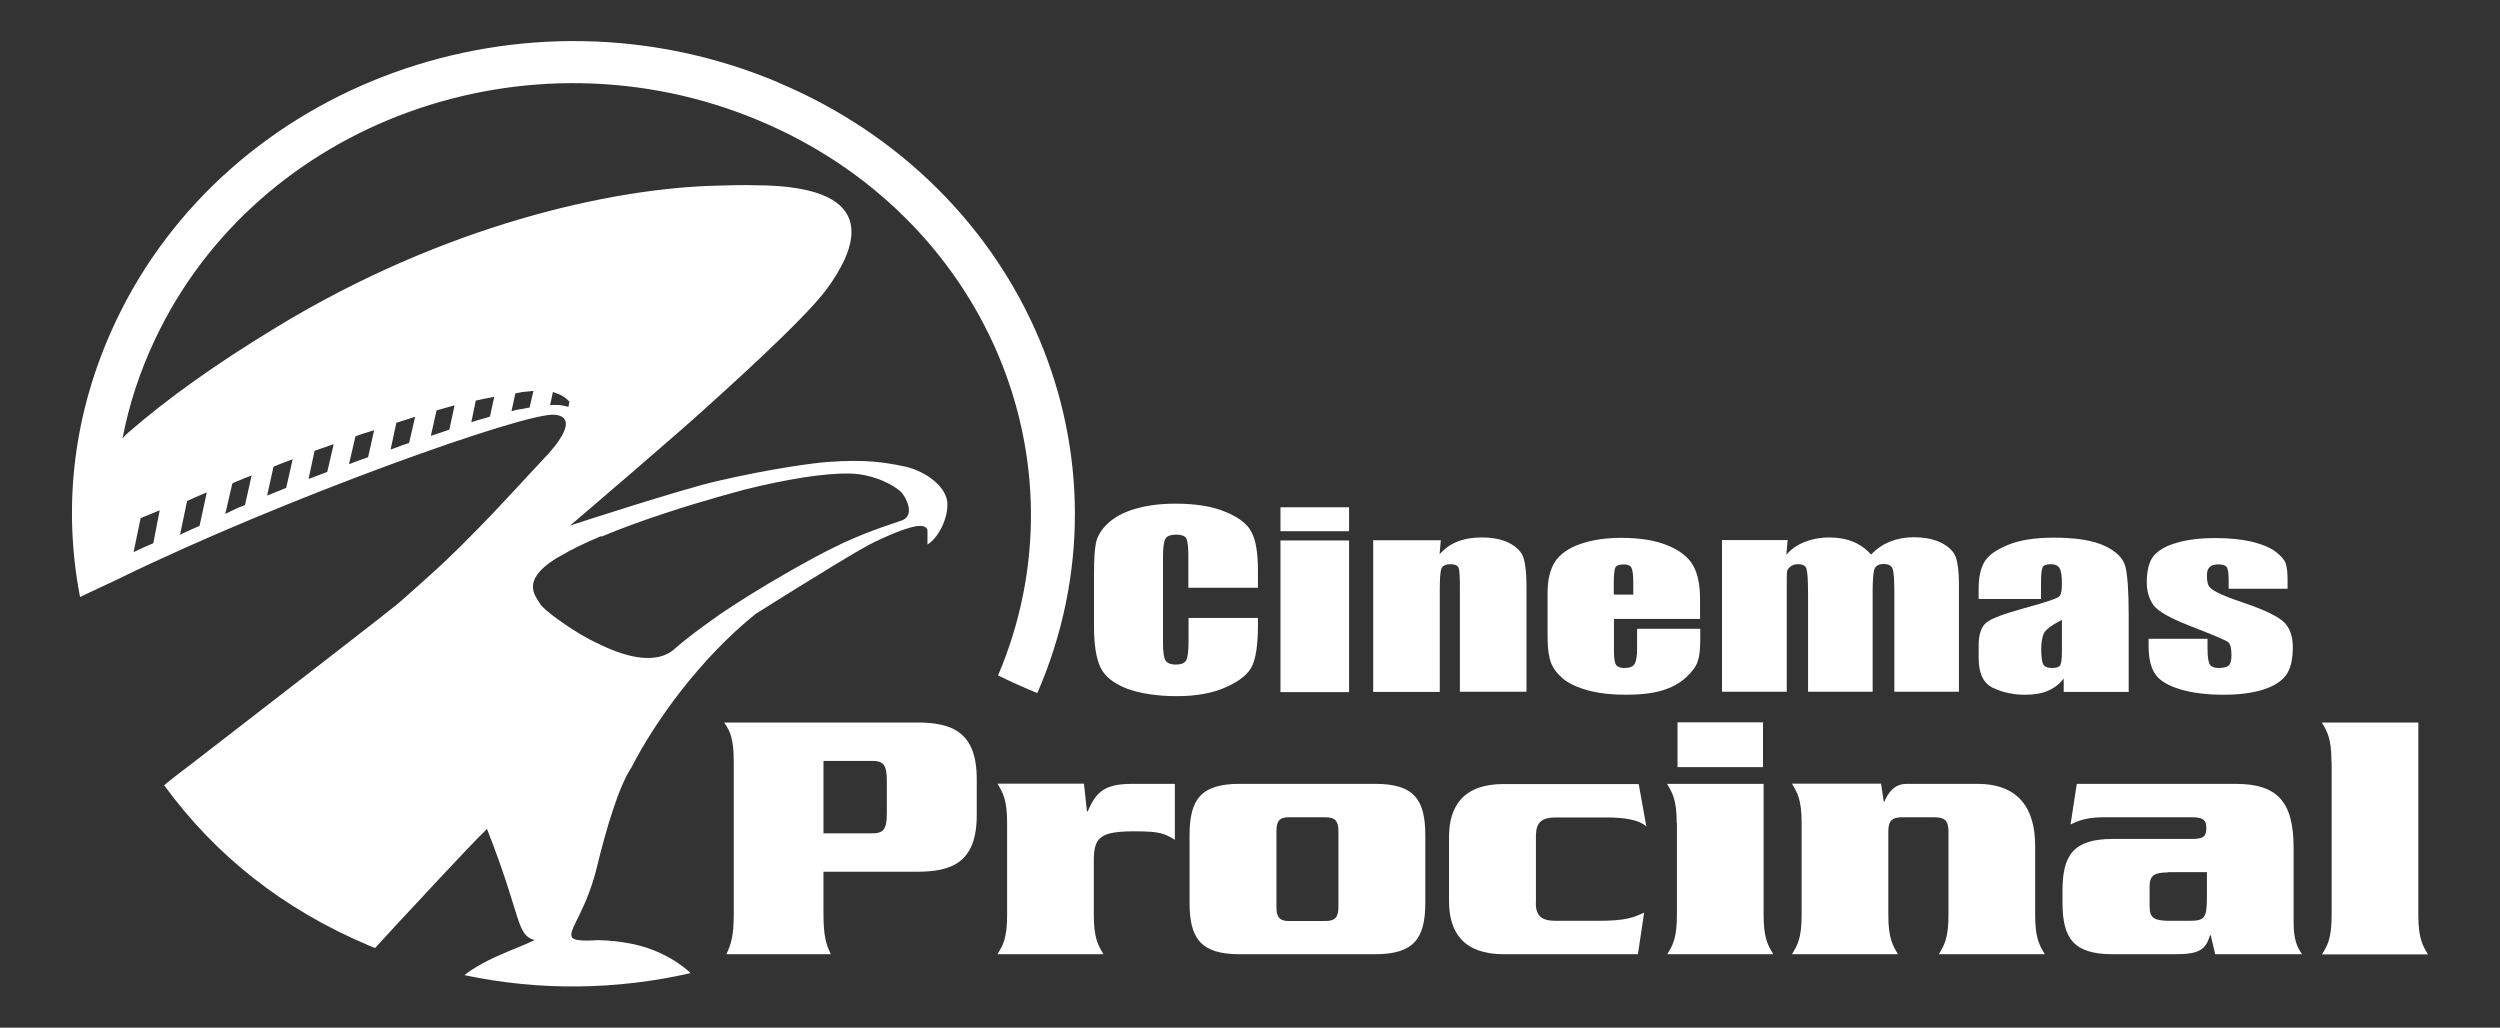
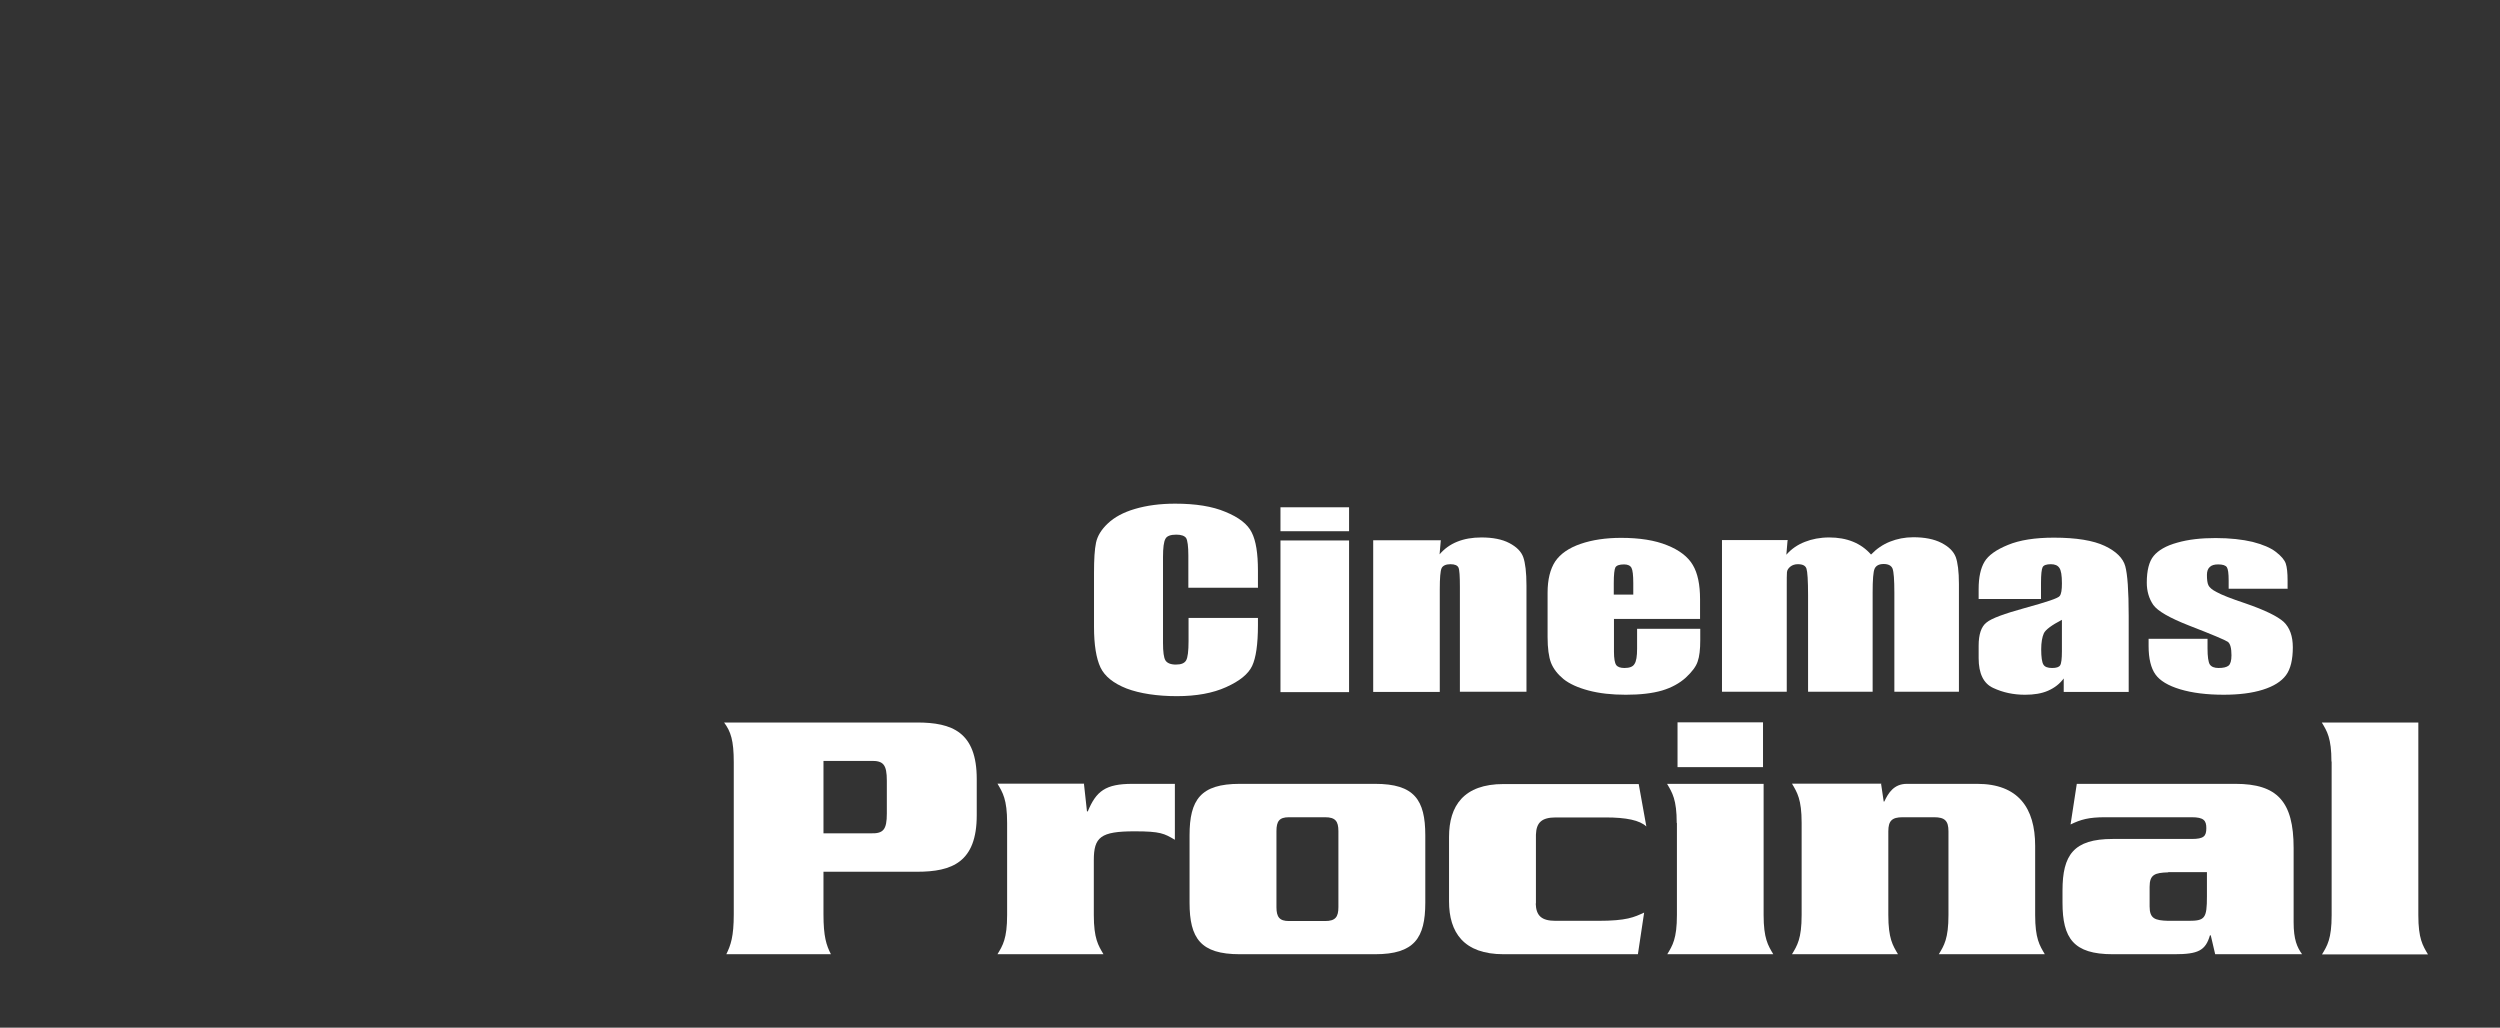
<svg xmlns="http://www.w3.org/2000/svg" id="Capa_1" viewBox="0 0 124.29 51.09">
  <rect x="0" y="0" width="124.29" height="51.09" fill="#333333" stroke="none" />
  <defs>
    <style>.cls-1{fill:#fff;stroke-width:0px;}</style>
  </defs>
  <path class="cls-1" d="M40.94,45.46c0,1.1.14,1.53.37,1.98h-5.2c.22-.45.37-.88.37-1.98v-7.56c0-1.1-.15-1.53-.48-1.98h9.59c1.74,0,2.97.47,2.97,2.81v1.8c0,2.34-1.23,2.81-2.97,2.81h-4.65v2.12h0ZM40.94,41.43h2.34c.64.02.81-.18.81-.99v-1.62c0-.81-.17-1.01-.81-.99h-2.34v3.6Z" />
  <path class="cls-1" d="M53.89,38.97l.15,1.37h.04c.42-1.01.88-1.37,2.22-1.37h2.11v2.78c-.53-.31-.71-.42-2-.42-1.7,0-2.03.29-2.03,1.44v2.72c0,1.17.22,1.51.48,1.95h-5.27c.26-.43.48-.77.48-1.95v-4.58c0-1.17-.22-1.51-.48-1.95h4.32Z" />
  <path class="cls-1" d="M70.86,44.88c0,1.76-.55,2.56-2.49,2.56h-6.74c-1.94,0-2.49-.79-2.49-2.56v-3.35c0-1.77.55-2.56,2.49-2.56h6.74c1.94,0,2.49.79,2.49,2.56v3.35h0ZM63.46,45.1h0c0,.49.15.69.62.69h1.8c.51,0,.66-.2.66-.69v-3.78c0-.49-.15-.69-.66-.69h-1.8c-.48,0-.62.2-.62.69v3.78Z" />
  <path class="cls-1" d="M76.35,44.92c.02.61.29.86.99.86h2.11c1.43,0,1.79-.18,2.29-.41l-.31,2.07h-6.68c-1.98,0-2.71-1.08-2.71-2.63v-3.2c0-1.55.73-2.63,2.71-2.63h6.72l.38,2.11c-.33-.31-.99-.45-2.03-.45h-2.47c-.7,0-.97.25-.99.86v3.42Z" />
  <path class="cls-1" d="M83.36,40.92c0-1.17-.22-1.51-.48-1.95h4.8v6.52c0,1.17.22,1.51.48,1.95h-5.27c.26-.43.48-.77.48-1.95v-4.58h0ZM87.65,35.91h0v2.23h-4.25v-2.23h4.25Z" />
  <path class="cls-1" d="M93.52,38.97l.13.88h.03c.2-.43.48-.88,1.12-.88h3.5c2.03,0,2.88,1.19,2.88,3.08v3.44c0,1.17.22,1.51.48,1.95h-5.27c.26-.43.48-.77.48-1.95v-4.16c0-.52-.18-.7-.71-.7h-1.57c-.53,0-.71.18-.71.7v4.16c0,1.17.22,1.51.48,1.95h-5.27c.26-.43.48-.77.48-1.95v-4.58c0-1.17-.22-1.51-.48-1.95h4.47Z" />
  <path class="cls-1" d="M111.14,38.97c2.07,0,2.89.87,2.89,3.19v3.69c0,.86.17,1.24.42,1.59h-4.32l-.22-.94h-.04c-.22.76-.59.94-1.76.94h-3.08c-1.94,0-2.49-.79-2.49-2.56v-.61c0-1.76.55-2.56,2.49-2.56h3.93c.61,0,.73-.14.73-.54,0-.38-.13-.54-.73-.54h-4.3c-.81,0-1.21.11-1.72.36l.31-2.02h7.87ZM107.79,43.37h0c-.66.02-.92.11-.92.72v.97c0,.61.26.7.92.72h1.01c.82,0,.92-.12.92-1.21v-1.21h-1.92Z" />
  <path class="cls-1" d="M115.91,37.86c0-1.17-.22-1.51-.48-1.94h4.8v9.58c0,1.17.22,1.51.48,1.95h-5.27c.26-.43.48-.77.48-1.95v-7.64Z" />
  <path class="cls-1" d="M62.53,29.22h-3.45v-1.6c0-.46-.04-.75-.11-.87-.08-.11-.24-.17-.49-.17-.29,0-.47.07-.54.21-.08.14-.12.44-.12.91v4.26c0,.45.04.74.12.87.08.13.25.21.52.21s.43-.07.51-.21c.08-.14.12-.46.12-.96v-1.15h3.45v.36c0,.95-.1,1.63-.29,2.03-.19.4-.62.75-1.29,1.05-.66.3-1.48.45-2.45.45s-1.84-.13-2.5-.38c-.66-.26-1.09-.61-1.3-1.05-.21-.45-.32-1.12-.32-2.02v-2.69c0-.66.03-1.16.1-1.49.07-.33.26-.65.59-.96.33-.31.77-.55,1.35-.72.58-.17,1.24-.26,1.99-.26,1.02,0,1.85.13,2.51.41.66.27,1.1.61,1.3,1.02.21.41.31,1.04.31,1.9v.87Z" />
  <path class="cls-1" d="M67.07,25.22v1.19h-3.41v-1.19h3.41ZM67.07,26.87h0v7.54h-3.41v-7.54h3.41Z" />
  <path class="cls-1" d="M71.63,26.87l-.06.69c.24-.28.53-.49.88-.63.35-.14.74-.21,1.2-.21.56,0,1.03.09,1.39.28.36.19.59.42.69.7.1.28.16.75.16,1.41v5.28h-3.31v-5.22c0-.52-.02-.84-.07-.95-.05-.11-.18-.17-.4-.17s-.38.07-.44.2c-.06.13-.09.48-.09,1.05v5.1h-3.31v-7.54h3.37Z" />
  <path class="cls-1" d="M84.52,30.77h-4.28v1.63c0,.34.04.56.11.66.07.1.21.15.41.15.25,0,.42-.06.5-.2.09-.13.13-.38.13-.76v-.99h3.14v.56c0,.47-.04.82-.13,1.07-.08.25-.28.51-.59.8-.31.28-.71.5-1.18.64-.48.14-1.08.21-1.8.21s-1.32-.07-1.85-.21c-.53-.14-.95-.33-1.25-.57-.3-.25-.5-.51-.62-.81-.11-.29-.17-.72-.17-1.28v-2.2c0-.66.13-1.18.38-1.56.26-.38.68-.67,1.26-.87.58-.2,1.26-.3,2.01-.3.93,0,1.69.12,2.3.37.6.24,1.03.57,1.27.98.24.4.36.97.36,1.7v1h0ZM81.2,29.55h0v-.56c0-.39-.03-.65-.09-.76-.06-.11-.18-.17-.37-.17-.23,0-.37.05-.43.15-.05.1-.08.36-.08.79v.56h.97Z" />
  <path class="cls-1" d="M88.87,26.87l-.06.71c.25-.29.56-.5.92-.64.35-.14.76-.22,1.21-.22.88,0,1.58.28,2.08.85.28-.29.59-.5.94-.64.35-.14.74-.22,1.16-.22.56,0,1.03.09,1.4.28.37.19.6.42.71.7.1.27.16.72.16,1.34v5.36h-3.21v-4.92c0-.64-.03-1.04-.09-1.2-.06-.15-.21-.23-.44-.23s-.38.08-.45.23c-.07.15-.1.55-.1,1.2v4.92h-3.21v-4.79c0-.74-.03-1.18-.08-1.33-.05-.15-.19-.22-.43-.22-.14,0-.27.04-.37.12-.1.08-.16.17-.17.28-.01.11-.01.35-.01.71v5.23h-3.22v-7.54h3.28Z" />
  <path class="cls-1" d="M101.48,29.78h-3.11v-.5c0-.58.1-1.03.29-1.35.19-.32.58-.6,1.17-.84.58-.24,1.34-.36,2.28-.36,1.12,0,1.96.14,2.53.41.57.27.91.61,1.02,1.01.11.4.17,1.22.17,2.47v3.78h-3.23v-.67c-.2.27-.46.47-.78.61-.32.14-.7.2-1.14.2-.58,0-1.1-.11-1.59-.34-.48-.22-.72-.72-.72-1.48v-.62c0-.56.13-.95.39-1.15.25-.21.89-.44,1.9-.72,1.09-.3,1.67-.49,1.74-.6.08-.1.11-.31.11-.63,0-.39-.04-.65-.13-.77-.08-.12-.22-.18-.42-.18-.22,0-.36.05-.41.15-.05.1-.08.36-.08.78v.79h0ZM102.52,30.81h0c-.52.27-.83.5-.91.68-.08.18-.13.45-.13.79,0,.39.04.65.11.76.07.12.22.17.43.17s.34-.04.4-.13c.06-.09.09-.32.09-.7v-1.56Z" />
  <path class="cls-1" d="M113.74,29.27h-2.94v-.41c0-.35-.03-.57-.09-.66-.06-.09-.2-.14-.43-.14-.19,0-.33.04-.42.13-.09.08-.14.21-.14.39,0,.23.02.4.07.51.05.11.18.23.42.35.23.13.71.32,1.43.56.96.33,1.59.64,1.9.92.3.29.45.71.45,1.26,0,.61-.11,1.08-.34,1.39-.23.31-.61.55-1.15.72-.54.17-1.19.25-1.95.25-.84,0-1.56-.09-2.16-.27-.6-.18-1.01-.43-1.23-.74-.22-.31-.34-.78-.34-1.41v-.36h2.93v.48c0,.41.04.67.11.79.08.12.22.18.44.18.24,0,.4-.04.5-.12.09-.08.14-.25.14-.51,0-.36-.06-.58-.18-.67-.13-.09-.77-.36-1.93-.81-.97-.38-1.56-.72-1.78-1.03-.21-.31-.32-.68-.32-1.1,0-.6.11-1.05.34-1.33.23-.28.62-.51,1.17-.66.55-.16,1.19-.23,1.91-.23s1.33.07,1.84.19c.5.13.89.29,1.16.5.27.21.43.4.49.58.06.18.09.46.09.83v.44Z" />
-   <path class="cls-1" d="M38.65,4.08c-12.57-5.28-27.3.05-32.9,11.91-2.12,4.49-2.64,9.19-1.77,13.69,0,0,1.15-.55,1.85-.87,0,0,0,0,0,0,.03-.01.05-.03.08-.04.02,0,.04-.02.06-.03h0c8.1-3.95,20.27-8.3,21.63-8.12.6.07.81.48,0,1.54-.19.24-.42.5-.72.81-.42.46-.81.86-1.16,1.25-.72.77-1.32,1.42-1.97,2.08-.58.59-1.18,1.2-1.97,1.93-.58.52-1.23,1.12-2.02,1.8-.26.23-4.92,3.84-10.01,7.77-.53.41-1.08.81-1.59,1.24,2.52,3.45,5.86,6.15,10.21,7.98.21.09.07.03.28.11.38-.42.75-.82,1.09-1.19,0,0,.01,0,.02-.02.58-.63,1.28-1.38,2.02-2.17.63-.66,1.27-1.36,1.97-2.08.16-.15.3-.3.46-.46,1.76,4.47,1.43,5.25,2.37,5.53l-.54.24c-.75.31-1.63.65-2.35,1.09-.07.04-.13.08-.18.11-.15.1-.29.19-.42.3,3.78.8,7.61.73,11.24-.1-.2-.21-1.34-1.21-3.16-1.5-.36-.07-.82-.12-1.42-.14-.43.02-1.32.09-1.34-.21-.09-.39.75-1.32,1.26-3.4.47-1.93,1.09-4.03,1.72-4.97,1.19-2.33,3.45-5.45,6.19-7.65,3.16-1.98,5.22-3.24,5.87-3.55,1.3-.62,1.71-.7,1.71-.7,0,0,.84-.31.95.09v.72c.53-.31,1.07-1.34.98-2.15-.12-.81-1.14-1.51-2.08-1.72-.95-.2-1.91-.38-3.9-.23-.65.05-2.69.31-5.47.95-1.76.41-6.86,2.06-7.3,2.21.44-.37,5.78-4.94,6.84-5.93.21-.2,4.75-4.22,5.93-5.84,1.28-1.75,3.06-5.13-3.55-5.15-.63-.02-1.25,0-1.92.02-5.23.12-13.57,1.97-21.9,7.04-2.93,1.78-5.36,3.49-7.39,5.26-.09.08-.18.17-.26.27.32-1.66.85-3.31,1.62-4.93C12.81,6.04,26.27,1.17,37.75,6c11.22,4.71,16.4,16.92,11.87,27.58.65.32,1.3.61,1.95.88,5.1-11.71-.57-25.19-12.91-30.37h0ZM29.9,26.68h0c1.97-.83,4.34-1.56,5.96-2.02.49-.13.88-.24,1.2-.33,2.04-.5,3.87-.81,5.19-.79,1.28.04,2.25.63,2.55.92.25.26.72,1.18.02,1.42-.69.24-1.99.64-3.45,1.38-1.02.5-3.47,1.86-5.52,3.24-.88.62-1.69,1.21-2.3,1.75-.86.79-2.34.46-3.66-.18-.79-.35-1.53-.83-2.06-1.21-.53-.37-.86-.68-.93-.77-.25-.42-1.06-1.18.7-2.3.07-.04.14-.09.23-.13.58-.35,1.28-.68,2.06-1.01h0ZM27.49,19.49h0l.35.13c.19.09.35.22.47.35l-.05.26c-.12-.04-.26-.06-.42-.09-.14,0-.3-.02-.49,0l.14-.66h0ZM25.61,19.56h0l.35-.07c.14-.02.28-.02.42-.04l.14-.02-.19.83c-.12.02-.26.05-.37.07-.16.02-.35.06-.53.11l.19-.88h0ZM23.67,19.91h0c.11-.02.23-.04.32-.07.18-.04.39-.07.58-.11l-.21.98c-.12.05-.23.07-.37.11-.16.05-.32.09-.49.15l-.07.02.23-1.1h0ZM21.7,20.41h0c.09-.04.72-.2.9-.26l-.26,1.21-.32.11-.6.2.28-1.25h0ZM19.68,21.03h0l.33-.11.35-.11.28-.09-.3,1.3-.32.11-.6.22.28-1.31h0ZM17.68,21.69h0l.3-.11c.21-.06.41-.13.62-.19l-.3,1.34s-.74.26-.95.35l.32-1.38h0ZM15.64,22.41h0l.32-.11c.21-.07.42-.15.63-.22l-.32,1.38c-.09.04-.74.28-.93.35l.3-1.4h0ZM13.6,23.2h0c.12-.04.21-.09.32-.13.21-.09.42-.15.63-.24l-.32,1.42c-.09.04-.21.09-.3.13-.23.09-.44.17-.65.26l.32-1.45h0ZM11.56,24.03h0c.09-.05.19-.09.3-.13.21-.09.42-.18.65-.26l-.33,1.47c-.12.04-.21.09-.33.13-.23.11-.44.2-.65.31l.35-1.51h0ZM9.29,24.91h0c.09-.04.76-.34.99-.43l-.36,1.67c-.12.04-.77.33-.97.44l.35-1.68h0ZM6.99,25.76h0c.09-.04.72-.3.95-.39l-.32,1.64c-.12.04-.76.33-.98.44l.35-1.68Z" />
</svg>